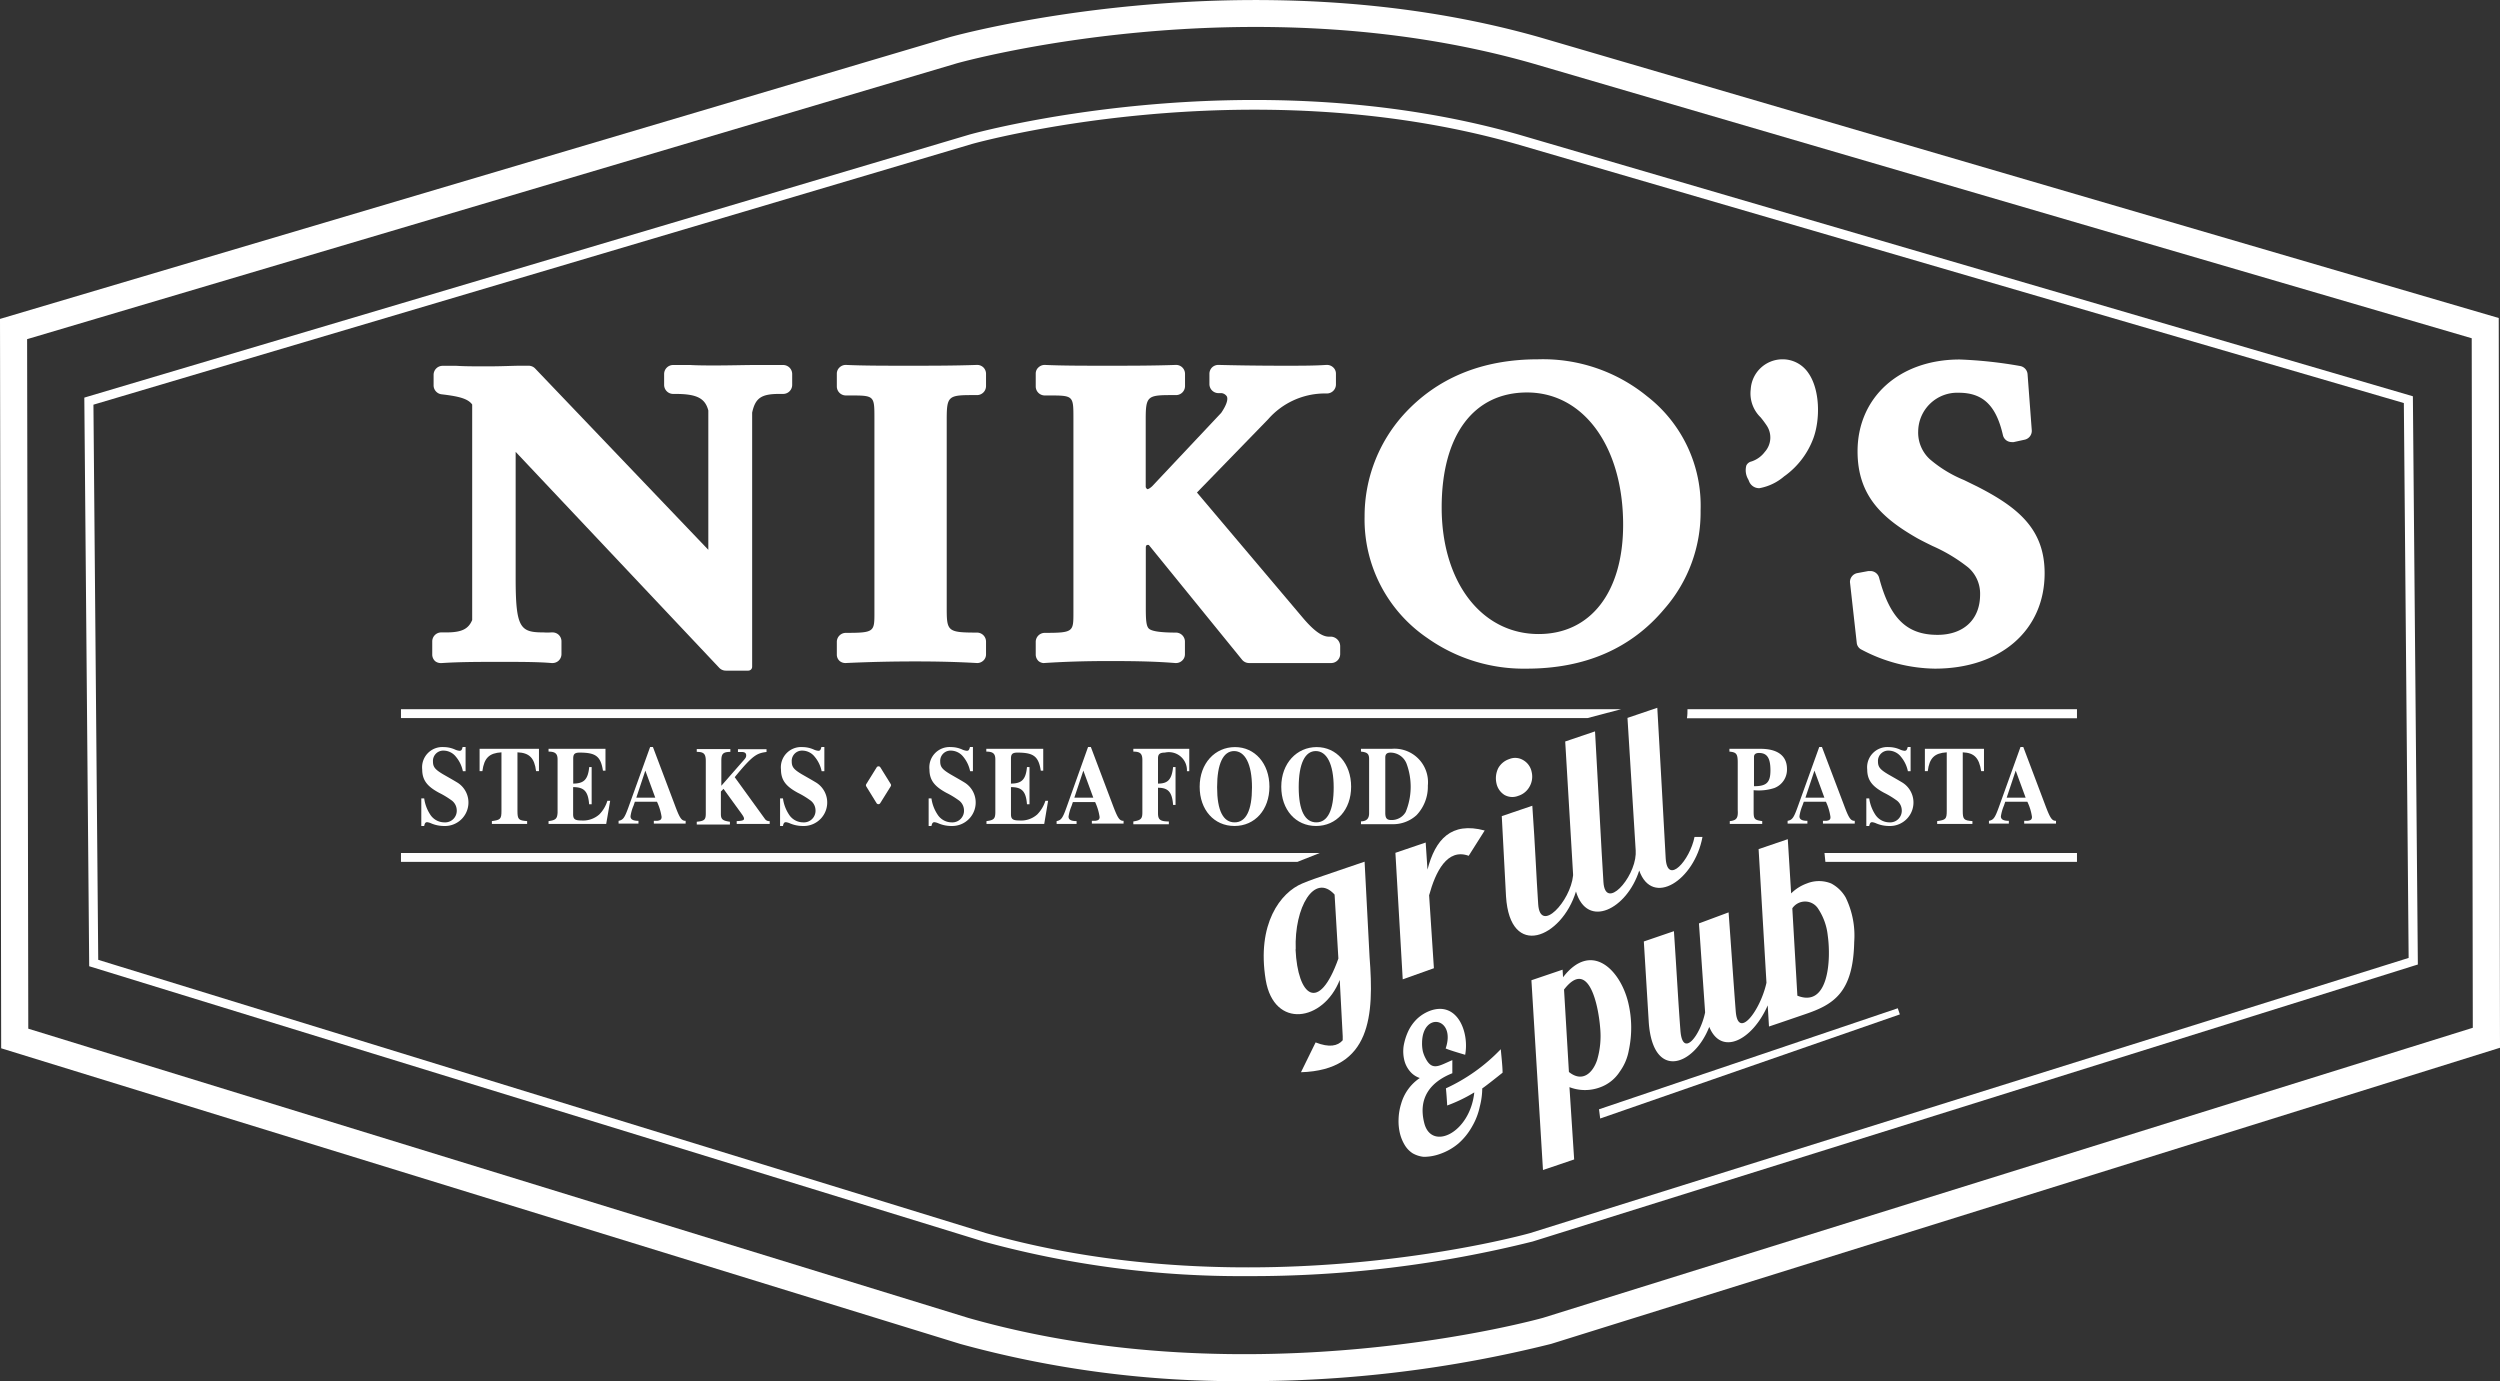
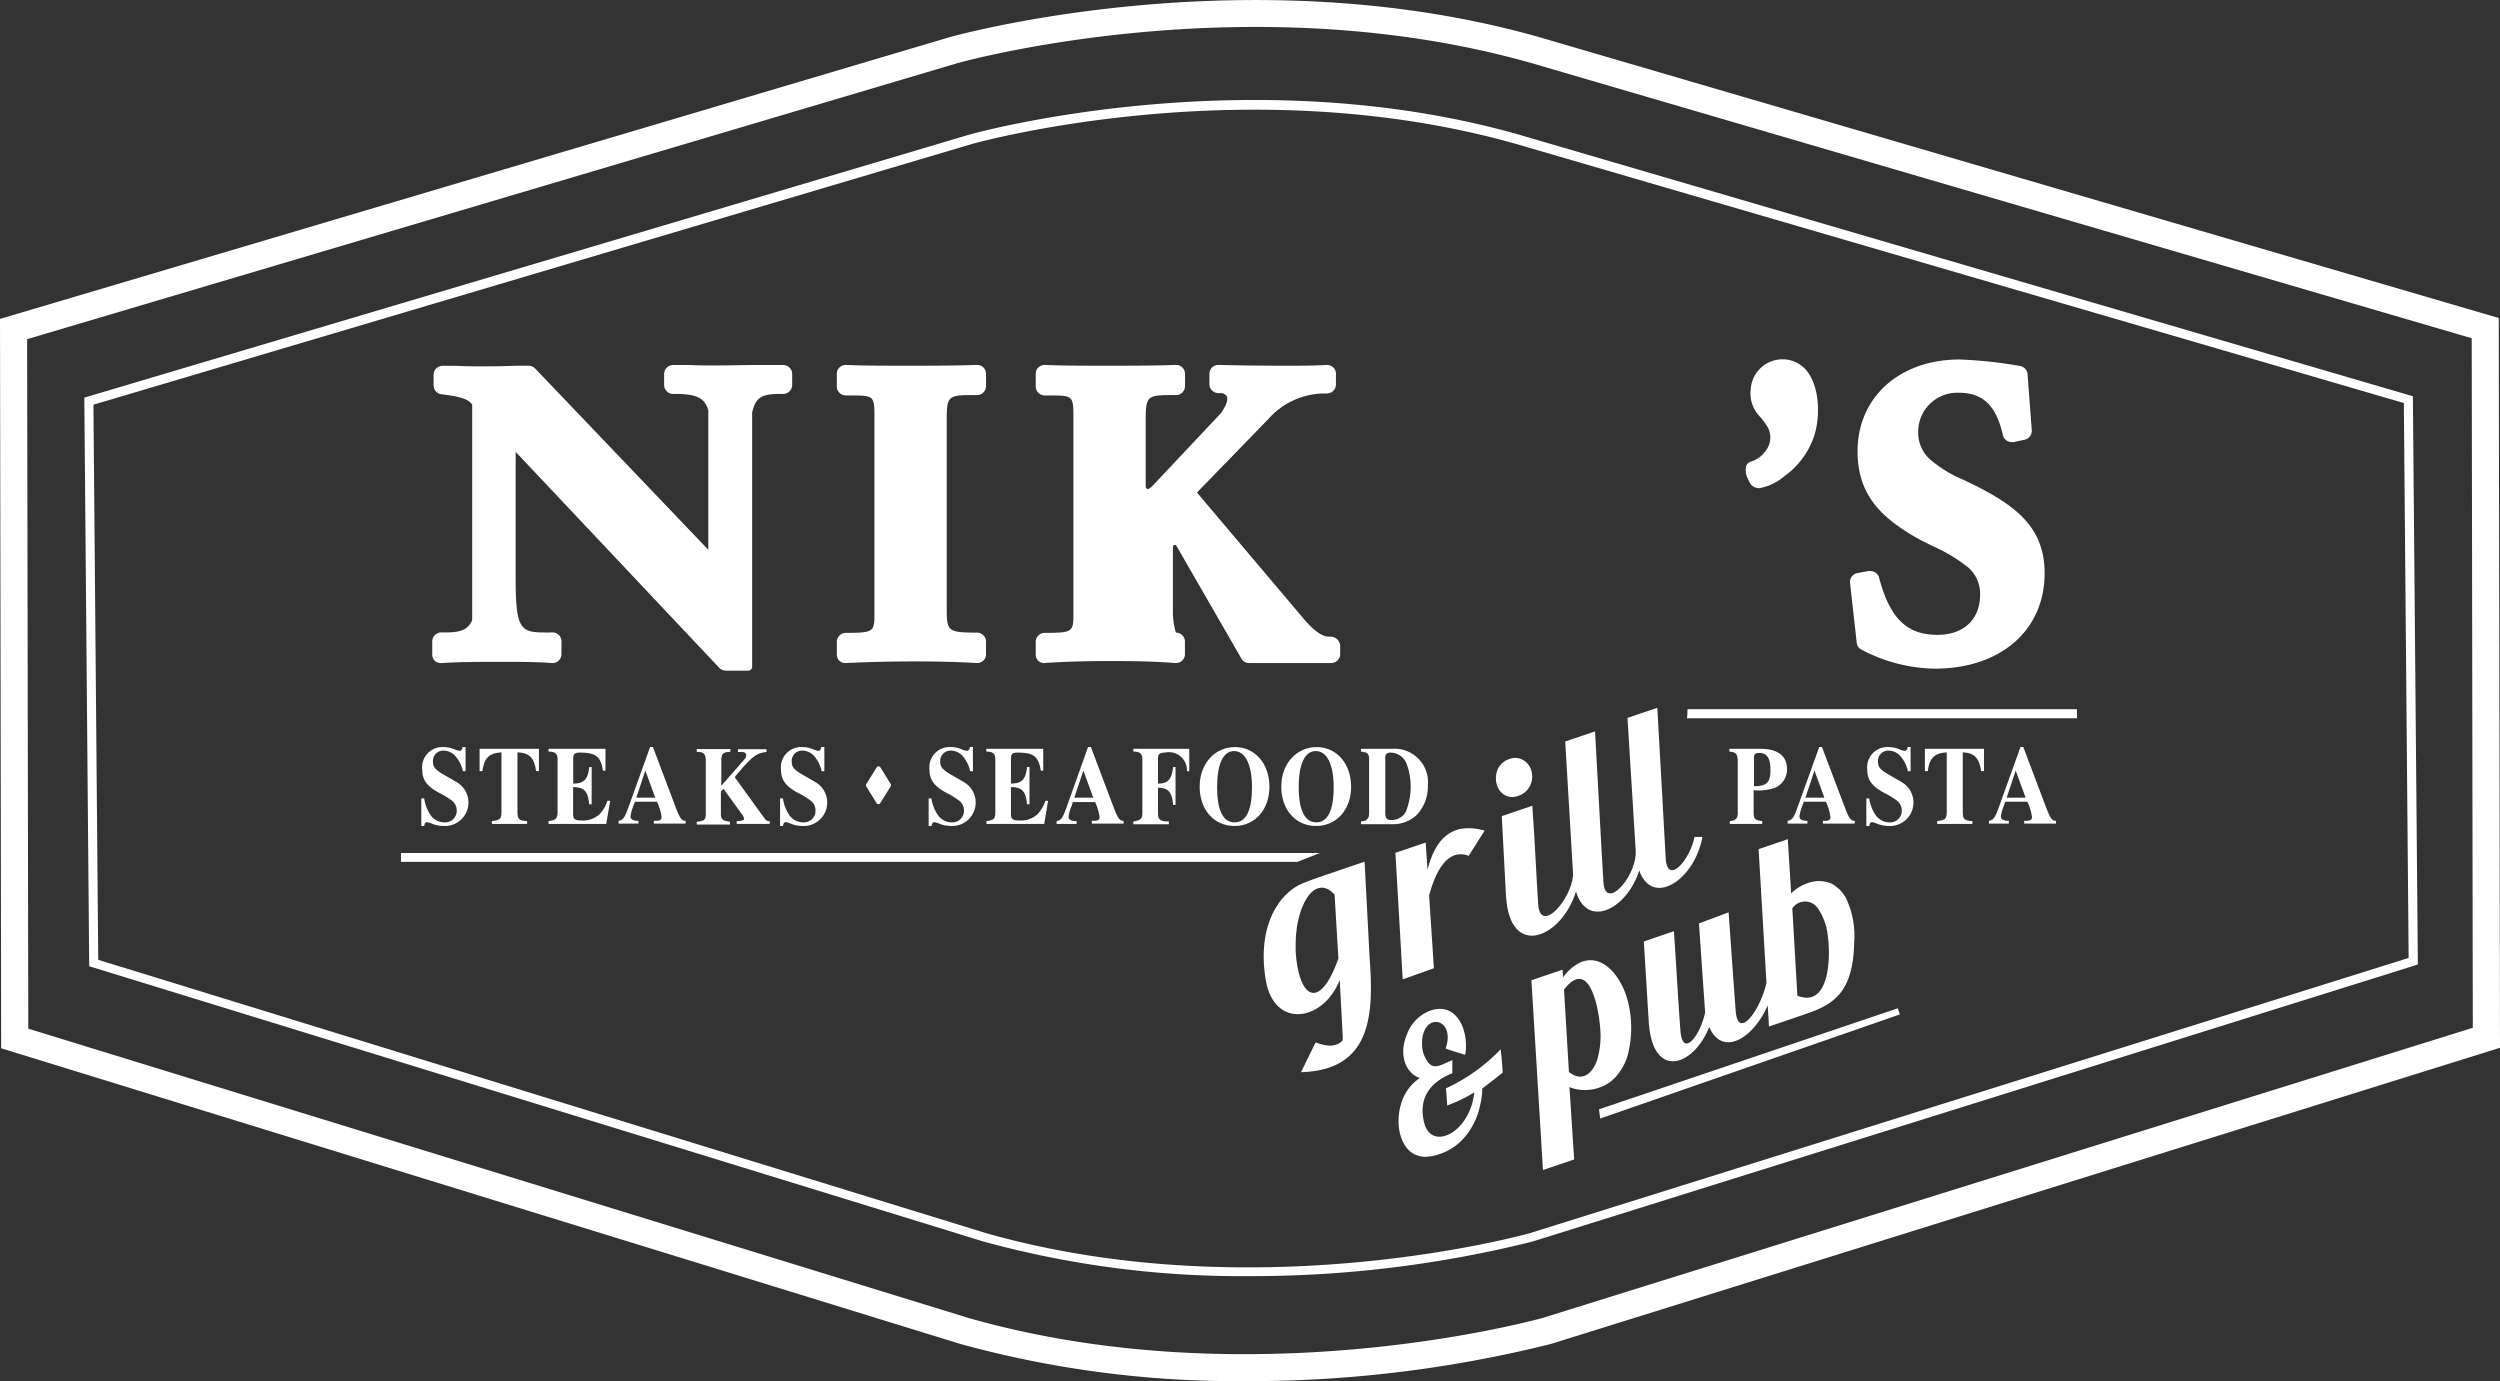
<svg xmlns="http://www.w3.org/2000/svg" viewBox="0 0 276.64 152.83">
  <rect x="0" y="0" width="276.64" height="152.83" fill="#333333" stroke="none" />
  <defs>
    <style>.cls-1{fill:#fff;}</style>
  </defs>
  <g id="Layer_2" data-name="Layer 2">
    <g id="Layer_1-2" data-name="Layer 1">
      <path class="cls-1" d="M97.21,84.8a.23.23,0,0,0-.2.11l-1.16,1.87a.24.24,0,0,0,0,.23L97,88.88a.24.24,0,0,0,.4,0L98.57,87a.24.24,0,0,0,0-.23l-1.16-1.87A.23.23,0,0,0,97.21,84.8Z" />
      <polygon class="cls-1" points="146.04 94.39 44.37 94.39 44.37 95.37 143.57 95.37 146.04 94.39" />
-       <polygon class="cls-1" points="201.99 95.37 229.83 95.37 229.83 94.39 201.89 94.39 201.99 95.37" />
-       <polygon class="cls-1" points="179.38 78.48 44.37 78.48 44.37 79.46 175.66 79.46 179.38 78.48" />
      <path class="cls-1" d="M186.73,78.48c0,.31,0,.65-.06,1h43.16v-1Z" />
      <polygon class="cls-1" points="176.94 122.75 177.07 123.77 210.23 112.25 210 111.57 176.94 122.75" />
      <path class="cls-1" d="M151,95.35l-2.06.7-3.42,1.17c-.52.18-.95.35-1.41.54-2.41,1-5.07,4.46-4.05,10.68.92,5.47,6.38,4.61,8.19,0l.33,6.22v.45c-.56.65-1.5.83-3,.24l-1.62,3.3c7.8-.24,8.09-6.3,7.59-12.77Zm-7.62,9.7c-.18-4.65,2.07-8.52,4.3-6.06l.42,7.08C145.94,112.16,143.6,110.27,143.36,105.05Z" />
      <path class="cls-1" d="M158.67,107.14l-.53-8.07c.71-2.6,2-5.24,4.38-4.37l1.77-2.8c-3.72-1-5.47,1-6.33,4.33l-.2-3-3.35,1.14.81,14Z" />
      <path class="cls-1" d="M174.39,98.65c1.26,4.18,5.64,1.95,7-2.32,1.45,4.08,6.11,1.1,7-3.72h-.88C187,95.19,184.52,98,184.32,95c-.19-3.21-.64-11.93-.93-16.68l-3.3,1.12L181,94.12l0,.41h0c-.14,2.7-3.36,6.26-3.57,3.08s-.65-11.93-.93-16.68l-3.3,1.12.87,14.68s0,.1,0,.15c-.28,2.84-3.64,6.48-3.86,3.18s-.32-6.19-.65-10.9l-3.38,1.15.47,8.88C167.09,106.2,172.82,103.78,174.39,98.65Z" />
      <path class="cls-1" d="M168.53,84.1A1.71,1.71,0,0,0,167,84,2.16,2.16,0,0,0,165.79,85a2.54,2.54,0,0,0-.2,1.67,2,2,0,0,0,.88,1.29,1.76,1.76,0,0,0,1.52.11,2.15,2.15,0,0,0,1.25-1,2.23,2.23,0,0,0,.24-1.68A1.93,1.93,0,0,0,168.53,84.1Z" />
      <path class="cls-1" d="M160,120.43c.06.61.11,1.31.14,1.9a17,17,0,0,0,3-1.45c-.48,4.52-4.76,6.52-5.54,3.38-.69-2.74.65-4.52,3.11-5.5v-1.45c-1.4.58-2.2,1.25-2.94-.16a3.52,3.52,0,0,1-.32-.8,4.17,4.17,0,0,1-.09-1c.07-3.46,3.78-2.74,2.61.67.46.2,1.46.49,2.16.7.46-2.48-.83-5.91-3.81-4.9a4.32,4.32,0,0,0-1.5.91,4.68,4.68,0,0,0-1,1.4,6.45,6.45,0,0,0-.5,1.62,4.21,4.21,0,0,0,.08,1.59,3,3,0,0,0,.59,1.17,2.42,2.42,0,0,0,1.12.78,5.09,5.09,0,0,0-2.06,2.83,6.34,6.34,0,0,0-.29,1.74,5.79,5.79,0,0,0,.17,1.63,4.6,4.6,0,0,0,.52,1.23,2.77,2.77,0,0,0,.87.9,3.08,3.08,0,0,0,1.22.39,5.28,5.28,0,0,0,1.75-.3,6.41,6.41,0,0,0,2.11-1.19,7.08,7.08,0,0,0,1.47-1.82,7.39,7.39,0,0,0,.88-2.26,8.23,8.23,0,0,0,.27-2c.54-.37,1.73-1.33,2.25-1.74,0-.68-.14-1.91-.2-2.6A19.89,19.89,0,0,1,160,120.43Z" />
      <path class="cls-1" d="M177,120.34a4.33,4.33,0,0,0,2.24-1.76,5.71,5.71,0,0,0,1-2.37,11.91,11.91,0,0,0-.07-5.28c-.88-3.63-4.08-6.85-7.21-2.79l-.05-.84-3.45,1.17,1.28,21,3.45-1.17-.52-8A4.76,4.76,0,0,0,177,120.34Zm-3.93-10.84c2.68-3.48,3.79,1.59,4,4.26a9.38,9.38,0,0,1-.34,3.54c-.5,1.48-1.65,2.5-3.12,1.32Z" />
      <path class="cls-1" d="M188,102.18c.64,9.28.67,9.59.68,9.86-.53,2.55-2.49,5.11-2.73,2s-.41-6.42-.72-11l-3.33,1.14.55,9c.48,6.39,5,4.78,6.69.45,1.34,3.27,4.79,1.47,6.47-2.38l.14,2.34,1.42-.48,2.57-.88c3.13-1.06,5.33-2.36,5.44-8a9.65,9.65,0,0,0-.94-4.91,4,4,0,0,0-1.61-1.56,3.58,3.58,0,0,0-2.69,0,4.72,4.72,0,0,0-1.74,1.1l-.37-6-3.23,1.1.87,14.79c-.67,3.05-3.15,6.38-3.4,3.15s-.46-6.4-.79-10.94Zm10.89,8-.56-9.67a1.71,1.71,0,0,1,2.83,0,6.62,6.62,0,0,1,1.09,3C202.63,106.18,202.36,111.58,198.87,110.17Z" />
      <path class="cls-1" d="M93.56,73.37h0c2.53-.12,5.13-.18,7.71-.18s4.8.06,6.85.18h0a1,1,0,0,0,.67-.25.93.93,0,0,0,.32-.71V71a1,1,0,0,0-1-1c-3.35,0-3.35-.16-3.35-2.91V46.41c0-2.51.17-2.69,2.74-2.69h.61a1,1,0,0,0,1-1V41.34a1,1,0,0,0-.31-.7,1,1,0,0,0-.68-.26h0c-2.58.09-5.09.09-7.52.09-2.73,0-5.08,0-7-.09h0a1,1,0,0,0-.68.26.94.94,0,0,0-.32.7v1.42a1,1,0,0,0,1,1h.38c2.78,0,2.78,0,2.78,2.55V67.79c0,2.11,0,2.24-3.16,2.24a1,1,0,0,0-1,1v1.42a.94.94,0,0,0,.32.7A1,1,0,0,0,93.56,73.37Z" />
-       <path class="cls-1" d="M157.94,70.6a18.47,18.47,0,0,0,11,3.39c6.44,0,11.57-2.23,15.24-6.62a16.19,16.19,0,0,0,4-10.87,15.32,15.32,0,0,0-5.92-12.65,18.23,18.23,0,0,0-12.09-4.09c-6.18,0-11.19,2.07-14.88,6.15A16.79,16.79,0,0,0,151,57.16,15.87,15.87,0,0,0,157.94,70.6Zm12.32-.44c-6.32,0-10.73-5.75-10.73-14,0-8,3.53-12.73,9.45-12.73,6.26,0,10.63,6,10.63,14.64C179.61,65.54,176,70.16,170.26,70.16Z" />
      <path class="cls-1" d="M205.46,71.13a.93.93,0,0,0,.54.76,17.76,17.76,0,0,0,8.1,2.1c7.27,0,12.15-4.24,12.15-10.56,0-4.83-2.86-7.25-7.47-9.6l-1.45-.71a13.81,13.81,0,0,1-3.81-2.33,4,4,0,0,1-1.26-3.09,4.32,4.32,0,0,1,4.49-4.24c2.68,0,4.14,1.41,4.89,4.71a1,1,0,0,0,.45.61,1.07,1.07,0,0,0,.52.14.78.78,0,0,0,.22,0l1.23-.27a1,1,0,0,0,.77-1l-.47-6.27a1,1,0,0,0-.83-.88,48.12,48.12,0,0,0-6.68-.72c-6.66,0-11.3,4.18-11.3,10.16,0,4.86,2.65,7.36,6.63,9.63.53.29,1.08.56,1.67.85a17.92,17.92,0,0,1,3.94,2.37,3.83,3.83,0,0,1,1.32,3c0,2.75-1.81,4.46-4.72,4.46-3.4,0-5.27-1.83-6.46-6.34a1,1,0,0,0-1-.72h-.19l-1.23.23a1,1,0,0,0-.8,1Z" />
      <path class="cls-1" d="M48.84,73.37h.07c2-.13,4.14-.13,6.41-.13s4.21,0,5.72.13h.09a1,1,0,0,0,.66-.24,1,1,0,0,0,.34-.72V70.94a1,1,0,0,0-.35-.73,1,1,0,0,0-.65-.23H61a6.41,6.41,0,0,1-.87,0c-2.57,0-3.07-.49-3.07-6V50L79.59,73.9a1,1,0,0,0,.73.31h1l1.48,0a.45.45,0,0,0,.3-.12.44.44,0,0,0,.13-.31V45.66c.35-1.61,1-2.07,3-2.07h.43a1,1,0,0,0,1-1v-1.2a1,1,0,0,0-1-1c-.91,0-1.91,0-3,0-1.32,0-2.82.05-4.49.05-1,0-1.94,0-2.79-.05-.67,0-1.31,0-1.89,0a1,1,0,0,0-1,1v1.2a1,1,0,0,0,1,1h.24c2.37,0,3.29.47,3.65,1.83V60.84L59.21,40.77a1,1,0,0,0-.72-.3l-.92,0c-.8,0-2,.07-3.62.07-1.39,0-2.53,0-3.45-.06l-1.52,0a1,1,0,0,0-1,1v1.15a1,1,0,0,0,.87,1c1.87.22,2.91.46,3.4,1.13V68.61c-.42,1-1.17,1.37-2.85,1.37h-.57a1,1,0,0,0-1,1v1.47a1,1,0,0,0,.32.71A1,1,0,0,0,48.84,73.37Z" />
-       <path class="cls-1" d="M115.44,73.37h.07c2.27-.15,4.62-.22,7-.22,2.1,0,4.85,0,7.55.22h.06a1,1,0,0,0,.67-.25.94.94,0,0,0,.33-.71V71a1,1,0,0,0-1-1c-1.78,0-2.71-.16-3-.45s-.33-1-.33-2.28V60.51c.06-.21.13-.21.17-.21l.16,0L137.44,73a1,1,0,0,0,.78.37h9.08a1,1,0,0,0,1-1v-.84a1.07,1.07,0,0,0-1-1.08l-.26,0c-.76,0-1.69-.68-2.91-2.13L132.45,54.5l7.88-8.11a8.35,8.35,0,0,1,6.17-2.85h.33a1,1,0,0,0,1-1V41.34a.94.94,0,0,0-.33-.71,1,1,0,0,0-.66-.25h-.07c-1.29.09-2.86.09-4.52.09-3.7,0-6.25-.06-7.43-.09h0a1,1,0,0,0-.68.26,1,1,0,0,0-.31.7V42.5a1,1,0,0,0,.93,1l.41,0h0a.82.82,0,0,1,.59.37c.16.35-.07,1-.63,1.82l0,0-7.65,8.13c-.31.28-.47.31-.51.31s-.15-.12-.19-.23V46.41c0-2.51.18-2.69,2.74-2.69h.61a1,1,0,0,0,1-1V41.34a1,1,0,0,0-.32-.7,1,1,0,0,0-.68-.26h0c-2.58.09-5.1.09-7.53.09-2.73,0-5.08,0-7-.09h0a1,1,0,0,0-.67.26.91.91,0,0,0-.32.7v1.42a1,1,0,0,0,1,1h.38c2.79,0,2.79,0,2.79,2.55V67.79c0,2.11,0,2.24-3.17,2.24a1,1,0,0,0-1,1v1.42a1,1,0,0,0,.32.71A1,1,0,0,0,115.44,73.37Z" />
+       <path class="cls-1" d="M115.44,73.37h.07c2.27-.15,4.62-.22,7-.22,2.1,0,4.85,0,7.55.22h.06a1,1,0,0,0,.67-.25.94.94,0,0,0,.33-.71V71a1,1,0,0,0-1-1s-.33-1-.33-2.28V60.51c.06-.21.13-.21.17-.21l.16,0L137.44,73a1,1,0,0,0,.78.37h9.08a1,1,0,0,0,1-1v-.84a1.07,1.07,0,0,0-1-1.08l-.26,0c-.76,0-1.69-.68-2.91-2.13L132.45,54.5l7.88-8.11a8.35,8.35,0,0,1,6.17-2.85h.33a1,1,0,0,0,1-1V41.34a.94.94,0,0,0-.33-.71,1,1,0,0,0-.66-.25h-.07c-1.29.09-2.86.09-4.52.09-3.7,0-6.25-.06-7.43-.09h0a1,1,0,0,0-.68.26,1,1,0,0,0-.31.7V42.5a1,1,0,0,0,.93,1l.41,0h0a.82.82,0,0,1,.59.37c.16.35-.07,1-.63,1.82l0,0-7.65,8.13c-.31.28-.47.31-.51.31s-.15-.12-.19-.23V46.41c0-2.51.18-2.69,2.74-2.69h.61a1,1,0,0,0,1-1V41.34a1,1,0,0,0-.32-.7,1,1,0,0,0-.68-.26h0c-2.58.09-5.1.09-7.53.09-2.73,0-5.08,0-7-.09h0a1,1,0,0,0-.67.26.91.91,0,0,0-.32.7v1.42a1,1,0,0,0,1,1h.38c2.79,0,2.79,0,2.79,2.55V67.79c0,2.11,0,2.24-3.17,2.24a1,1,0,0,0-1,1v1.42a1,1,0,0,0,.32.71A1,1,0,0,0,115.44,73.37Z" />
      <path class="cls-1" d="M193.53,53.22a1.19,1.19,0,0,0,1.16.8,5.75,5.75,0,0,0,2.75-1.32l.09-.06a9,9,0,0,0,3.14-4.17c.75-2.07.74-5.33-.56-7.19a3.43,3.43,0,0,0-2.92-1.52,3.52,3.52,0,0,0-3.46,3.31,3.68,3.68,0,0,0,1.09,3.11,10.71,10.71,0,0,1,.69.93,2.38,2.38,0,0,1-.22,2.89,3,3,0,0,1-1.5,1.07.81.81,0,0,0-.55.45,2,2,0,0,0,.22,1.54Z" />
      <path class="cls-1" d="M49.16,91a1.87,1.87,0,0,1-1.57-.89,4.3,4.3,0,0,1-.65-1.76h-.32V91.4h.32c.06-.32.15-.42.33-.42a1.57,1.57,0,0,1,.44.13,3.64,3.64,0,0,0,1.42.29,2.6,2.6,0,0,0,1.52-4.78c-.56-.34-1.08-.63-1.62-.94-.87-.52-1.12-.8-1.12-1.41a1.14,1.14,0,0,1,1.2-1.21,1.76,1.76,0,0,1,1.34.68,3.62,3.62,0,0,1,.77,1.6h.3V82.66h-.33c-.07.33-.15.42-.34.42a1.61,1.61,0,0,1-.46-.12,3.09,3.09,0,0,0-1.28-.29,2.24,2.24,0,0,0-2.39,2.48c0,1.24.63,1.91,1.87,2.58a9.36,9.36,0,0,1,1.33.8,1.38,1.38,0,0,1,.62,1.08A1.29,1.29,0,0,1,49.16,91Z" />
      <path class="cls-1" d="M59.32,85.33h.32l0-2.47H53.07l0,2.47h.31c.19-1.46.76-2,2.11-2.08v6.48c0,.91-.12,1-1.06,1.13v.31h3.9v-.31c-.95-.07-1.07-.19-1.07-1.13V83.25C58.57,83.3,59.14,83.87,59.32,85.33Z" />
      <path class="cls-1" d="M60.7,90.86v.31h6.38l.44-2.56h-.31a3.66,3.66,0,0,1-.89,1.51,2.71,2.71,0,0,1-2,.67c-.71,0-.9-.16-.9-.69v-3c1.19,0,1.66.44,1.77,1.9h.28V84.88H65.2c-.14,1.42-.62,1.82-1.77,1.83V83.94c0-.47.14-.66.71-.66,1.78,0,2.33.4,2.58,2H67V82.86H60.7v.31c.75,0,1,.24,1,.87v5.89C61.66,90.57,61.51,90.76,60.7,90.86Z" />
      <path class="cls-1" d="M72.7,90.83l-.35,0v.31h3.52v-.31c-.45,0-.65-.27-1.2-1.76l-2.42-6.41h-.31l-2.41,6.7c-.42,1.15-.58,1.37-1.08,1.47v.31h2.2v-.31c-.64,0-.88-.18-.88-.5a4.53,4.53,0,0,1,.34-1.19l.14-.42H72.7a6.08,6.08,0,0,1,.51,1.67C73.21,90.69,73.06,90.79,72.7,90.83Zm-2.29-2.56,1-3,1.1,3Z" />
      <path class="cls-1" d="M81.52,90.86v.31h3.65v-.31a.57.57,0,0,1-.54-.26L81.3,86c2-2.44,2.44-2.65,3.52-2.79v-.31H81.66v.31l.38,0c.4,0,.53.14.53.38s-.1.34-.44.72l-2.31,2.64V84.2c0-.75.15-1,1-1v-.31H77.1v.31c.75,0,1,.19,1,1v5.8c0,.7-.14.85-1,.93v.31h3.67v-.31c-.79-.11-1-.26-1-.86V87.59l.29-.3,2,2.76c.21.3.27.42.27.55S82.23,90.84,81.52,90.86Z" />
      <path class="cls-1" d="M88.86,91a1.87,1.87,0,0,1-1.57-.89,4.3,4.3,0,0,1-.65-1.76h-.32V91.4h.32c.06-.32.15-.42.33-.42a1.57,1.57,0,0,1,.44.13,3.64,3.64,0,0,0,1.42.29,2.6,2.6,0,0,0,1.52-4.78c-.56-.34-1.08-.63-1.62-.94-.87-.52-1.12-.8-1.12-1.41a1.14,1.14,0,0,1,1.2-1.21,1.76,1.76,0,0,1,1.34.68,3.62,3.62,0,0,1,.77,1.6h.3V82.66h-.33c-.07.33-.15.42-.34.42a1.61,1.61,0,0,1-.46-.12,3.06,3.06,0,0,0-1.28-.29,2.24,2.24,0,0,0-2.39,2.48c0,1.24.63,1.91,1.87,2.58a9.36,9.36,0,0,1,1.33.8,1.38,1.38,0,0,1,.62,1.08A1.29,1.29,0,0,1,88.86,91Z" />
      <path class="cls-1" d="M105.3,91a1.86,1.86,0,0,1-1.57-.89,4.28,4.28,0,0,1-.66-1.76h-.31V91.4h.31c.07-.32.16-.42.33-.42a1.52,1.52,0,0,1,.45.13,3.61,3.61,0,0,0,1.42.29,2.6,2.6,0,0,0,1.51-4.78c-.55-.34-1.08-.63-1.61-.94-.87-.52-1.13-.8-1.13-1.41a1.14,1.14,0,0,1,1.21-1.21,1.78,1.78,0,0,1,1.34.68,3.62,3.62,0,0,1,.76,1.6h.31V82.66h-.33c-.08.33-.15.42-.35.42a1.61,1.61,0,0,1-.46-.12,3,3,0,0,0-1.27-.29,2.24,2.24,0,0,0-2.4,2.48c0,1.24.64,1.91,1.87,2.58a9.36,9.36,0,0,1,1.33.8,1.38,1.38,0,0,1,.62,1.08A1.29,1.29,0,0,1,105.3,91Z" />
      <path class="cls-1" d="M109.16,90.86v.31h6.39l.43-2.56h-.3a3.77,3.77,0,0,1-.9,1.51,2.68,2.68,0,0,1-2,.67c-.71,0-.91-.16-.91-.69v-3c1.19,0,1.66.44,1.77,1.9h.28V84.88h-.28c-.13,1.42-.61,1.82-1.77,1.83V83.94c0-.47.14-.66.71-.66,1.78,0,2.34.4,2.59,2h.27V82.86h-6.3v.31c.76,0,1,.24,1,.87v5.89C110.12,90.57,110,90.76,109.16,90.86Z" />
      <path class="cls-1" d="M121.17,90.83l-.35,0v.31h3.51v-.31c-.45,0-.64-.27-1.2-1.76l-2.42-6.41h-.31L118,89.39c-.41,1.15-.58,1.37-1.08,1.47v.31h2.21v-.31c-.65,0-.89-.18-.89-.5a5,5,0,0,1,.34-1.19l.14-.42h2.46a5.89,5.89,0,0,1,.5,1.67C121.67,90.69,121.53,90.79,121.17,90.83Zm-2.29-2.56,1-3,1.1,3Z" />
      <path class="cls-1" d="M128.9,83.28a2,2,0,0,1,2.44,2.06h.26V82.86h-6.19v.31c.75,0,1,.22,1,.93v5.8c0,.69-.15.86-1,1v.31h3.93v-.31c-1,0-1.2-.23-1.2-.93v-2.8c1.11,0,1.56.45,1.67,1.9h.27V84.88h-.27c-.15,1.39-.58,1.83-1.67,1.83V83.9C128.14,83.45,128.35,83.28,128.9,83.28Z" />
      <path class="cls-1" d="M132.75,87.06c0,2.55,1.59,4.34,3.85,4.34s3.87-1.79,3.87-4.35-1.61-4.38-3.81-4.38S132.75,84.45,132.75,87.06Zm5.79.08c0,2.53-.66,3.86-1.92,3.86s-1.94-1.29-1.94-3.89.68-4,1.88-4S138.54,84.52,138.54,87.14Z" />
      <path class="cls-1" d="M141.78,87.06c0,2.55,1.6,4.34,3.85,4.34s3.88-1.79,3.88-4.35-1.62-4.38-3.81-4.38S141.78,84.45,141.78,87.06Zm5.8.08c0,2.53-.67,3.86-1.92,3.86s-1.95-1.29-1.95-3.89.69-4,1.89-4S147.58,84.52,147.58,87.14Z" />
      <path class="cls-1" d="M158,86.93a3.71,3.71,0,0,0-4-4.07h-3.4v.31c.7.07.9.25.9.82v6c0,.59-.27.88-.9.9v.31H154a3.84,3.84,0,0,0,2.75-1A4.57,4.57,0,0,0,158,86.93Zm-2.45,2.92a1.79,1.79,0,0,1-1.62.89c-.5,0-.64-.25-.64-.8V83.82c0-.35.16-.54.58-.54a1.92,1.92,0,0,1,1.78,1.24,7.37,7.37,0,0,1-.1,5.33Z" />
      <path class="cls-1" d="M191.9,90.75a1.42,1.42,0,0,1-.49.11v.31H195v-.31c-.86-.12-.95-.23-.95-1.06V87.44a5.58,5.58,0,0,0,2.29-.24,2.18,2.18,0,0,0,1.4-2.11c0-1.51-1.11-2.23-2.93-2.23h-3.44v.31c.76.07.92.24.92,1.2v5.25C192.33,90.25,192.26,90.59,191.9,90.75Zm2.19-7c0-.28.19-.43.55-.43.91,0,1.27.57,1.27,1.93S195.46,87,194.09,87Z" />
      <path class="cls-1" d="M202.07,90.83l-.35,0v.31h3.52v-.31c-.45,0-.65-.27-1.2-1.76l-2.43-6.41h-.3l-2.41,6.7c-.42,1.15-.58,1.37-1.09,1.47v.31H200v-.31c-.64,0-.88-.18-.88-.5a4.89,4.89,0,0,1,.33-1.19l.15-.42h2.45a5.89,5.89,0,0,1,.5,1.67C202.57,90.69,202.43,90.79,202.07,90.83Zm-2.29-2.56,1-3,1.1,3Z" />
      <path class="cls-1" d="M209.07,91a1.88,1.88,0,0,1-1.58-.89,4.44,4.44,0,0,1-.65-1.76h-.32V91.4h.32c.07-.32.15-.42.33-.42a1.57,1.57,0,0,1,.44.13,3.64,3.64,0,0,0,1.42.29,2.6,2.6,0,0,0,1.52-4.78c-.56-.34-1.08-.63-1.62-.94-.87-.52-1.12-.8-1.12-1.41a1.14,1.14,0,0,1,1.2-1.21,1.76,1.76,0,0,1,1.34.68,3.62,3.62,0,0,1,.77,1.6h.3V82.66h-.32c-.08.33-.16.42-.35.42a1.61,1.61,0,0,1-.46-.12,3.06,3.06,0,0,0-1.28-.29,2.24,2.24,0,0,0-2.39,2.48c0,1.24.63,1.91,1.87,2.58a9.36,9.36,0,0,1,1.33.8,1.38,1.38,0,0,1,.62,1.08A1.29,1.29,0,0,1,209.07,91Z" />
      <path class="cls-1" d="M219.23,85.33h.31l0-2.47H213l0,2.47h.32c.18-1.46.75-2,2.1-2.08v6.48c0,.91-.12,1-1.06,1.13v.31h3.9v-.31c-.95-.07-1.07-.19-1.07-1.13V83.25C218.47,83.3,219,83.87,219.23,85.33Z" />
      <path class="cls-1" d="M224.34,90.83l-.35,0v.31h3.52v-.31c-.45,0-.64-.27-1.2-1.76l-2.42-6.41h-.31l-2.41,6.7c-.42,1.15-.58,1.37-1.08,1.47v.31h2.2v-.31c-.64,0-.88-.18-.88-.5a5,5,0,0,1,.34-1.19l.14-.42h2.45a5.71,5.71,0,0,1,.51,1.67C224.85,90.69,224.7,90.79,224.34,90.83Zm-2.29-2.56,1-3,1.1,3Z" />
      <path class="cls-1" d="M138.05,141.21a107.59,107.59,0,0,1-29.23-3.83L9.87,106.92,9.33,44l.36-.11,97.59-29c.3-.08,30.6-8.57,60.77,0L267,43.85l.55,62.88-.36.11L169.6,137.38A128.16,128.16,0,0,1,138.05,141.21Zm-127.18-35,98.23,30.24c29.88,8.49,59.91.09,60.21,0L266.53,106,266,44.6,167.77,15.93c-29.9-8.49-59.91-.08-60.21,0L10.34,44.78Z" />
      <path class="cls-1" d="M137.68,152.83a115.19,115.19,0,0,1-31.4-4.11L.13,116,0,35.29,105.06,4.12c.34-.1,32.89-9.21,65.3,0L276.5,35.19l.14,80.75-105,32.77A137.53,137.53,0,0,1,137.68,152.83Zm-134.55-39,104,32c31.53,9,63.29.08,63.6,0l102.9-32.1-.12-76.3L169.53,7c-31.59-9-63.31-.08-63.63,0L3,37.53Z" />
    </g>
  </g>
</svg>